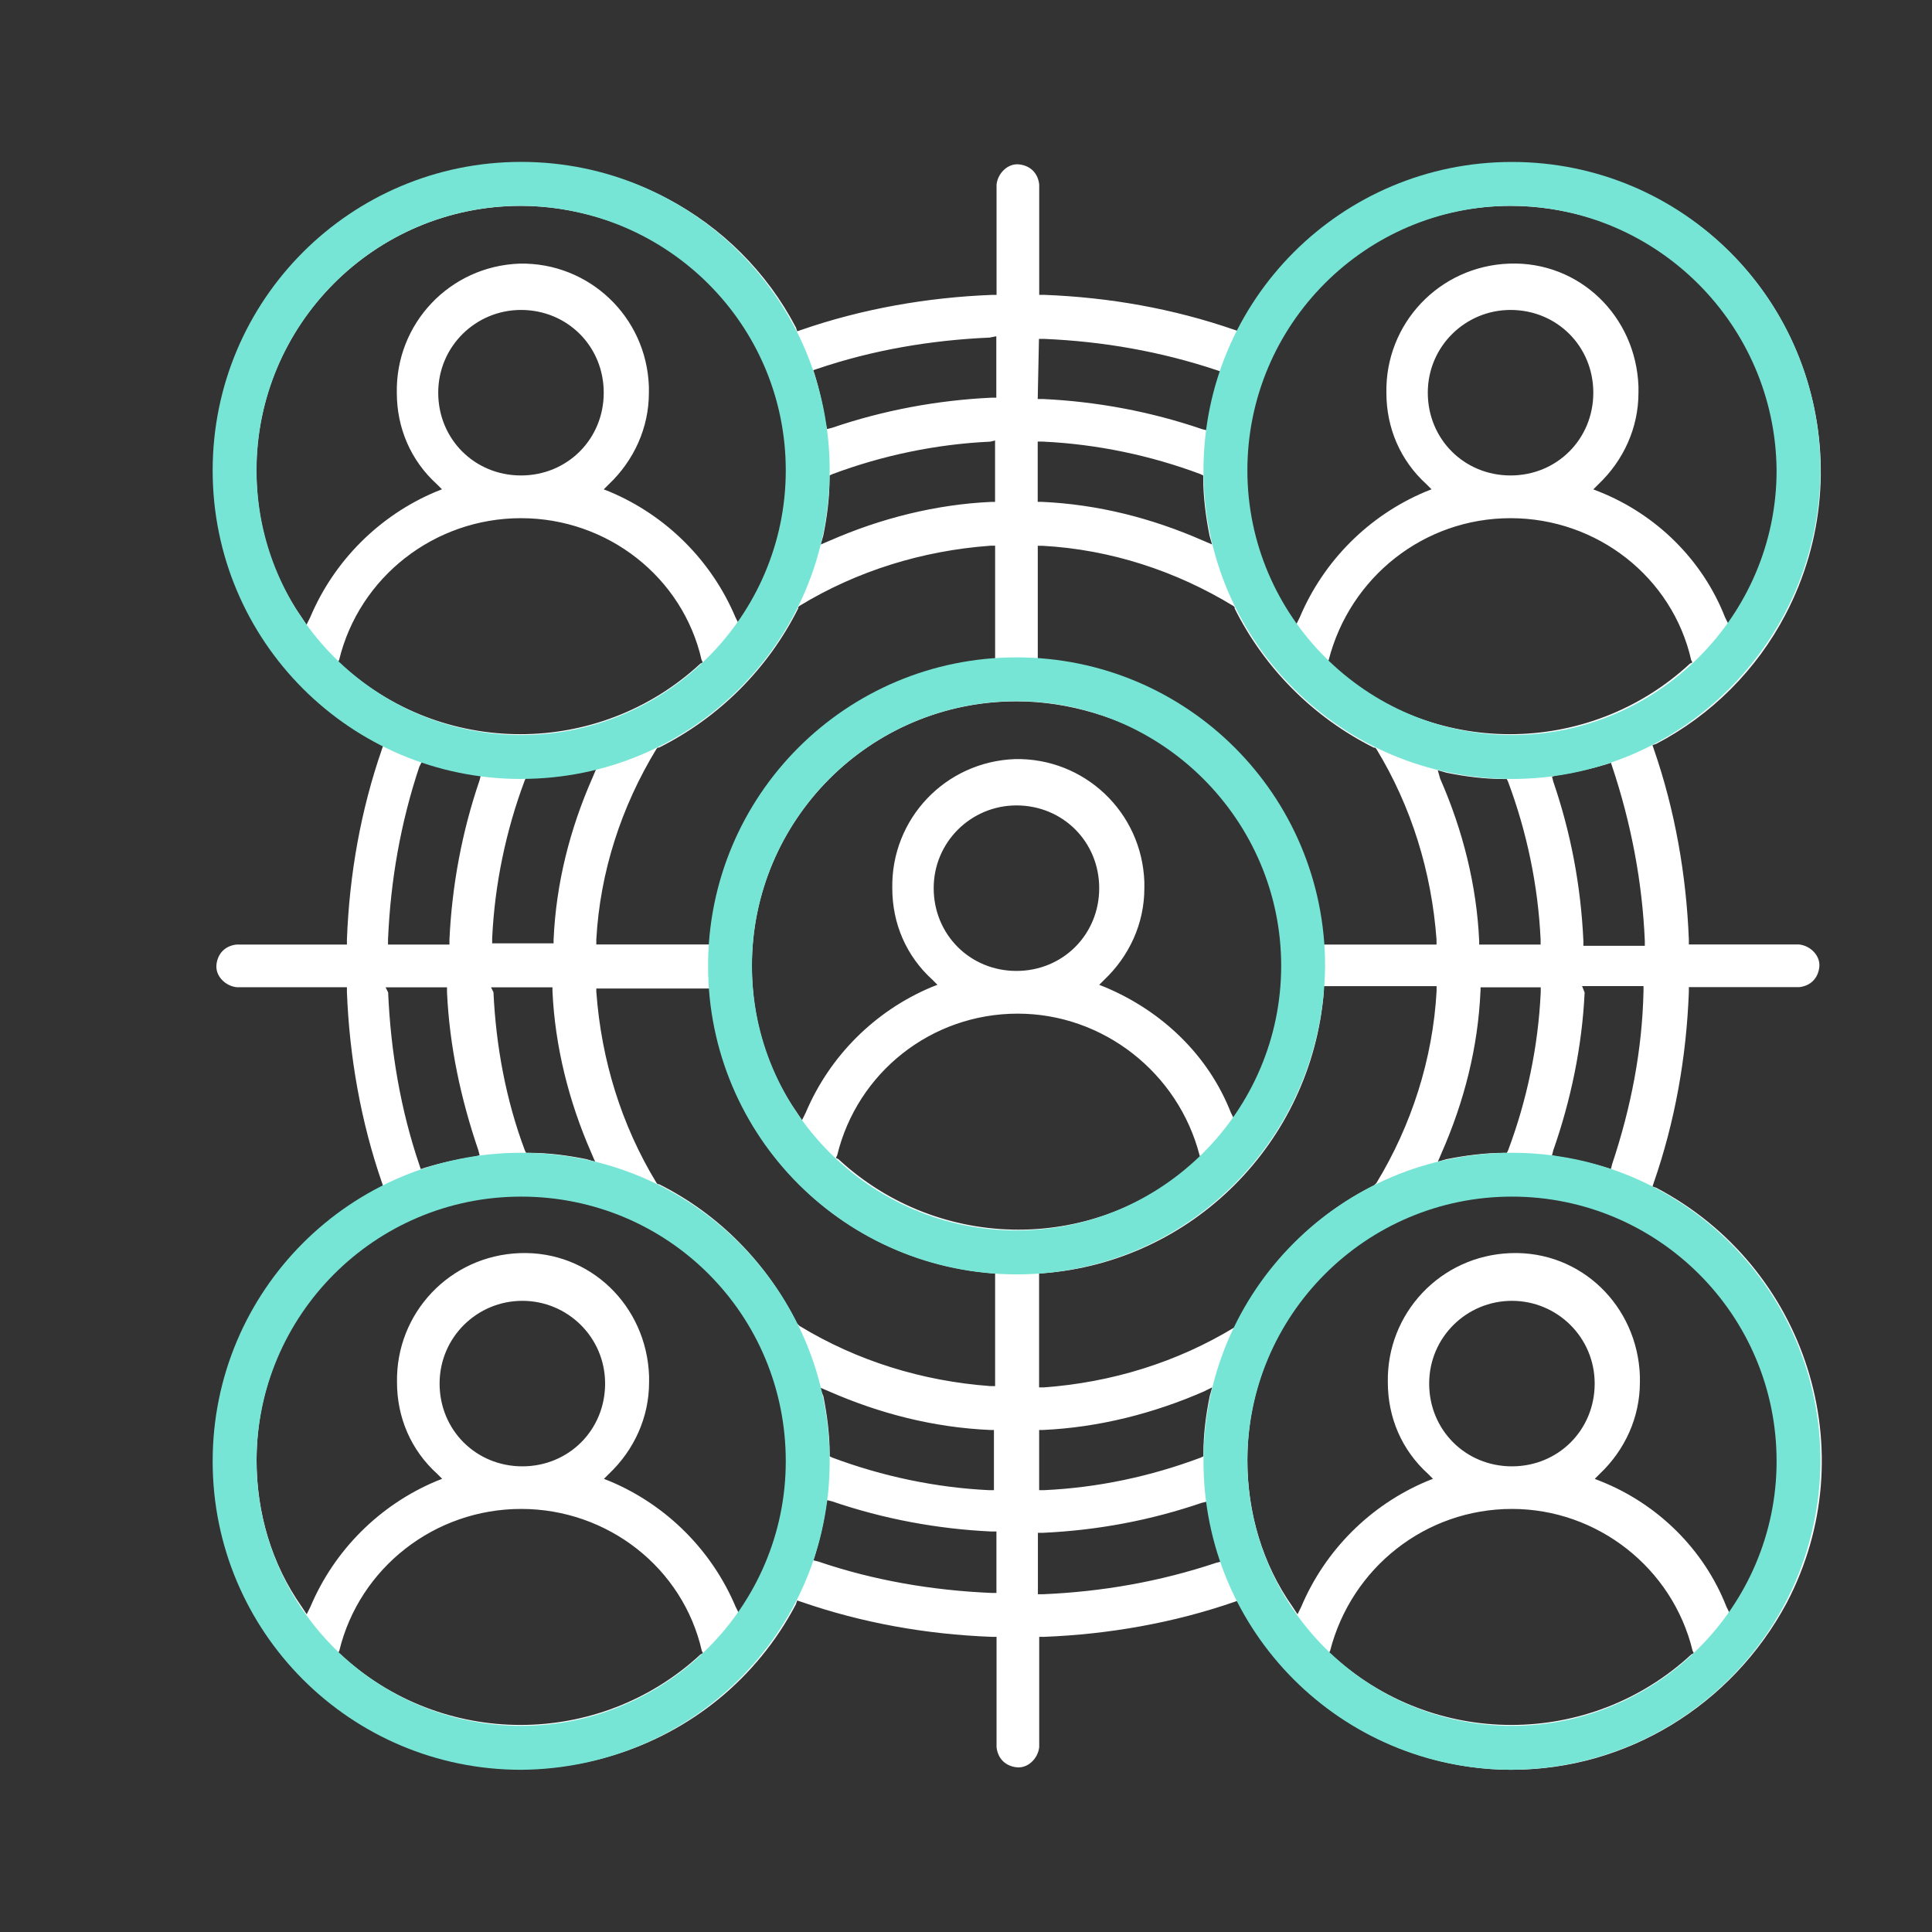
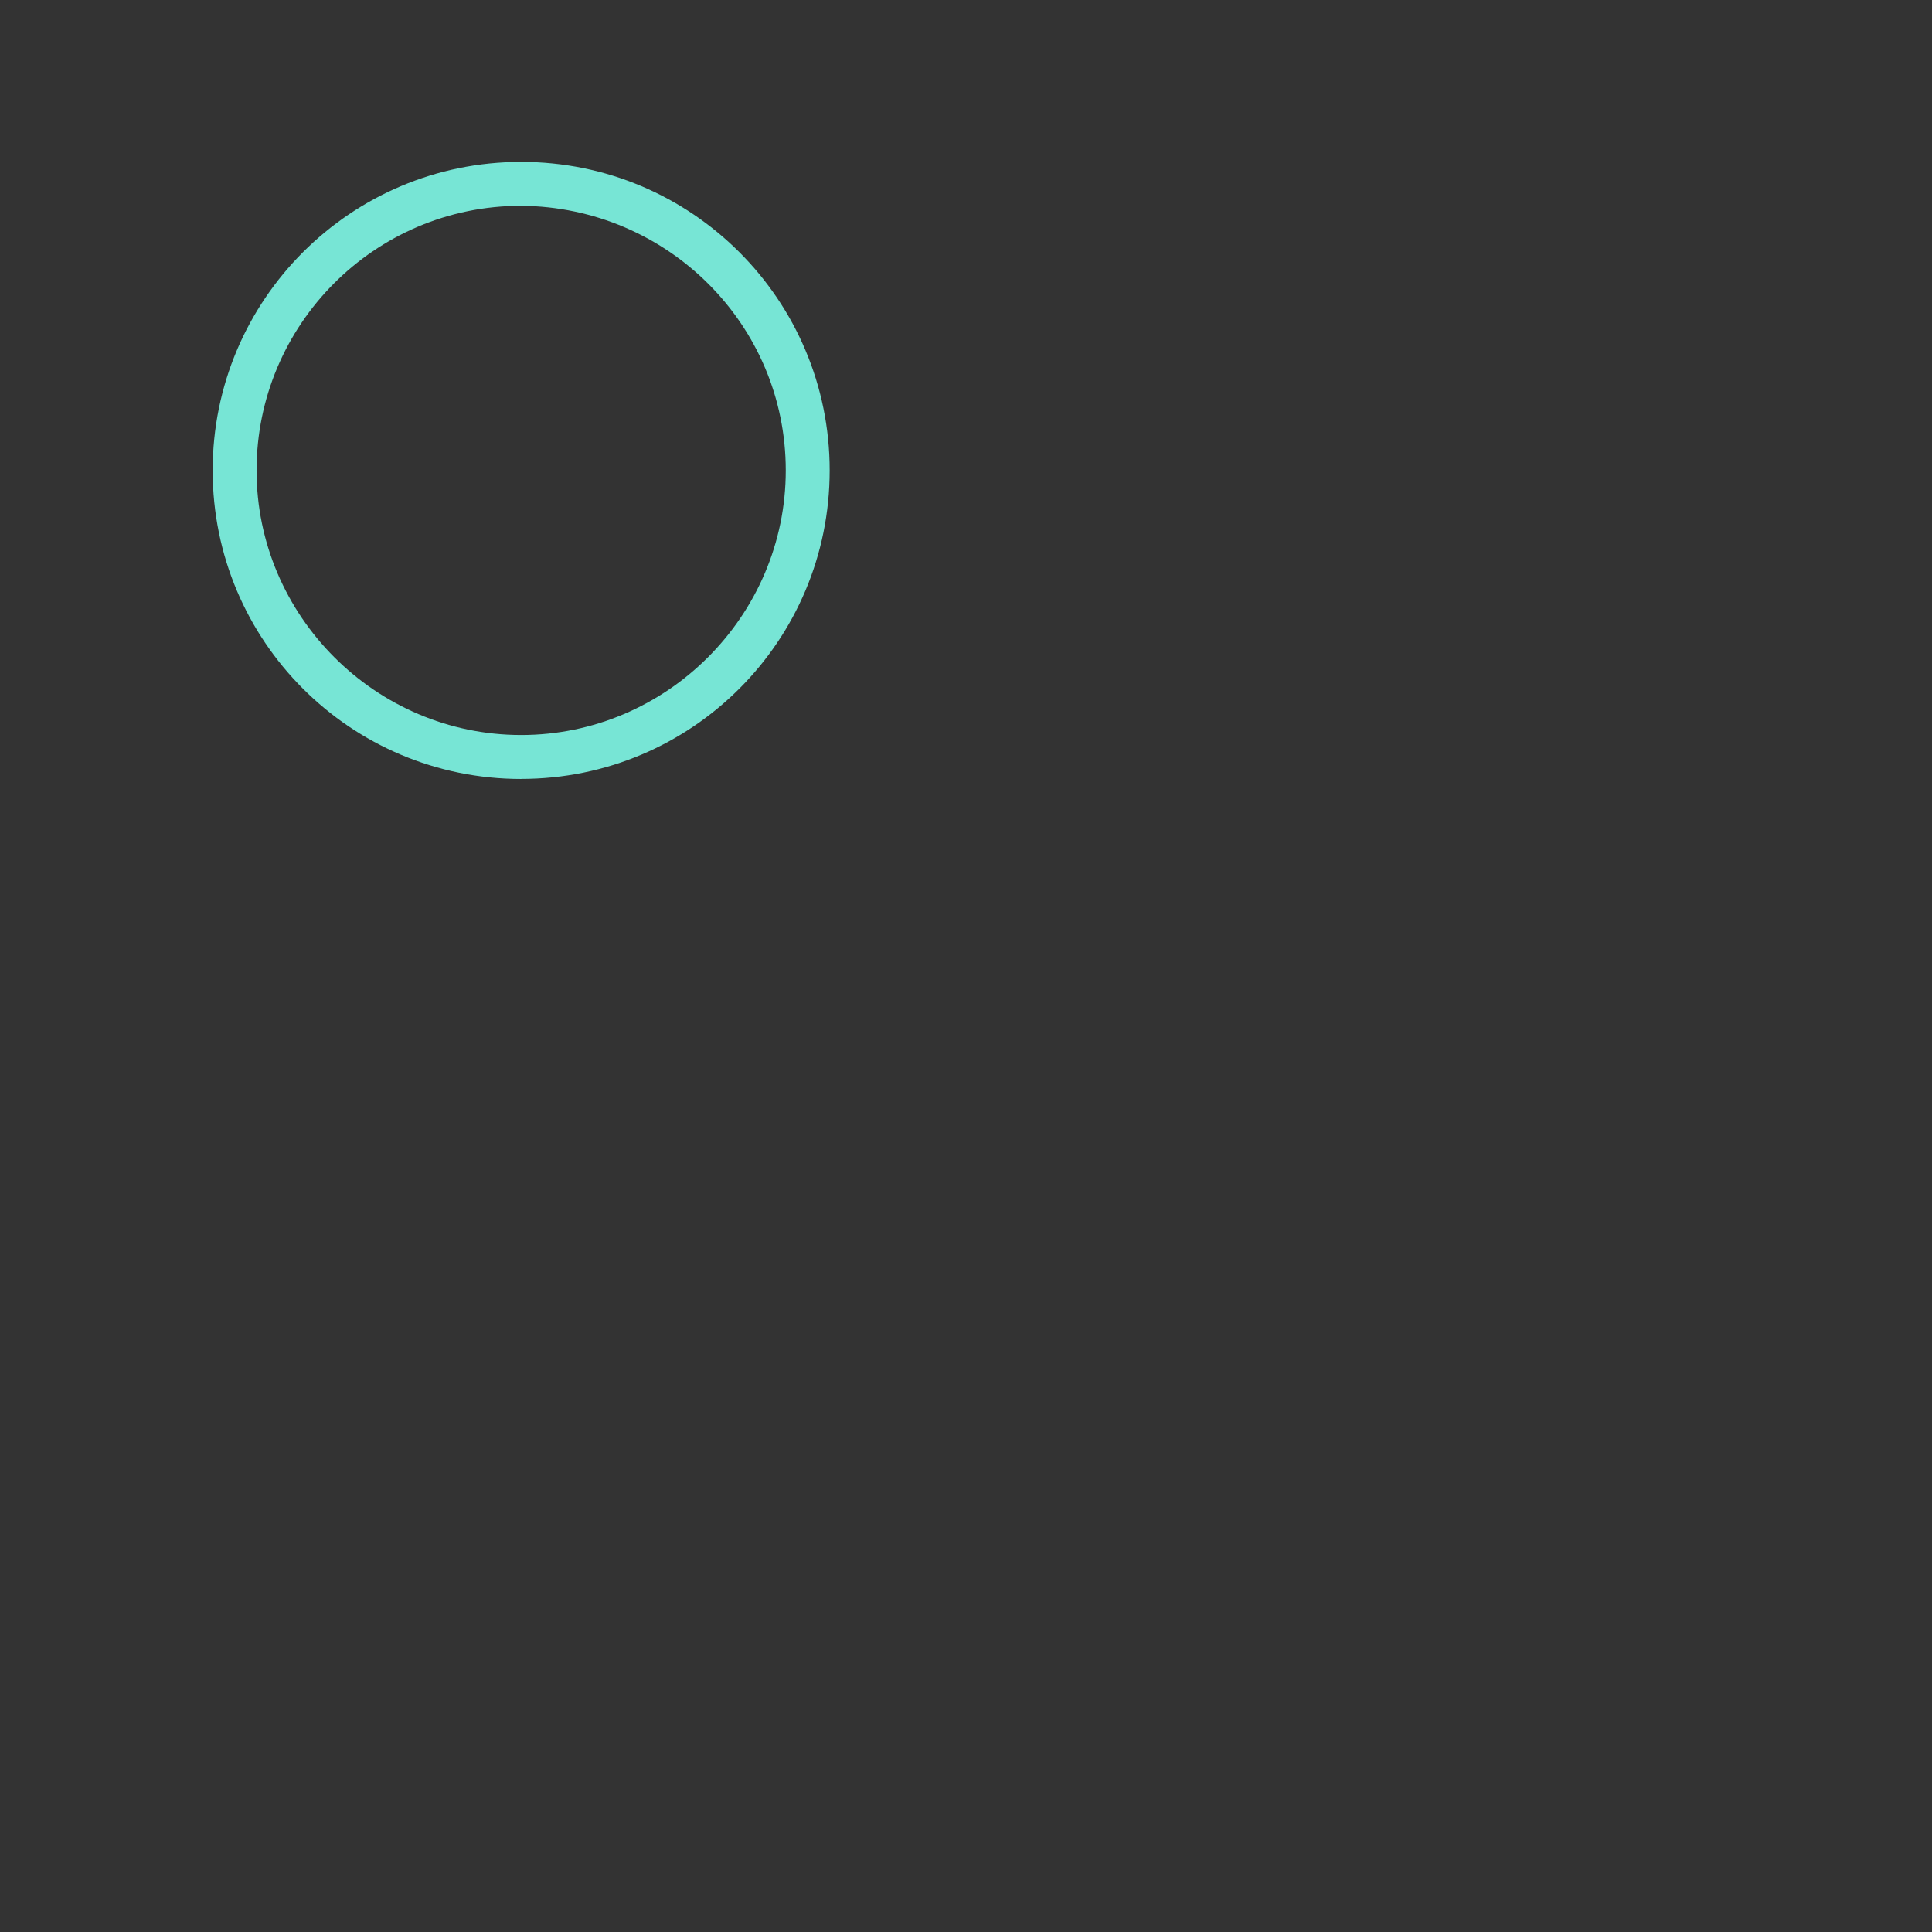
<svg xmlns="http://www.w3.org/2000/svg" id="Layer_1" viewBox="0 0 309.8 309.8">
  <rect x="0" y="0" width="309.8" height="309.8" fill="#333333" stroke="none" />
  <defs>
    <style>.cls-1{fill:#fff;}.cls-2{fill:#77e5d5;}</style>
  </defs>
-   <path class="cls-1" d="M242.45,283.79c-18.3,0-35.19-10.26-43.64-26.55l-.2-.6-.6,.2c-9.85,3.42-20.31,5.23-30.57,5.63h-.8v17.7c-.2,1.81-1.81,3.42-3.62,3.22-1.81-.2-3.02-1.41-3.22-3.22v-17.7h-.8c-10.46-.4-20.71-2.21-30.57-5.63l-.6-.2-.2,.6c-12.67,24.13-42.64,33.38-66.77,20.71-24.13-12.67-33.38-42.64-20.71-66.77,4.63-8.85,11.87-16.09,20.71-20.71l.6-.2-.2-.6c-3.42-9.85-5.23-20.31-5.63-30.57v-.8h-17.7c-1.81-.2-3.42-1.81-3.22-3.62,.2-1.81,1.41-3.02,3.22-3.22h17.7v-.8c.4-10.46,2.21-20.71,5.63-30.57l.2-.6-.6-.2c-24.13-12.67-33.38-42.64-20.71-66.77,12.67-24.13,42.64-33.38,66.77-20.71,8.85,4.63,16.09,11.87,20.71,20.71l.2,.6,.6-.2c9.85-3.42,20.31-5.23,30.57-5.63h.8V29.58c.2-1.81,1.81-3.42,3.62-3.22,1.81,.2,3.02,1.41,3.22,3.22v17.7h.8c10.46,.4,20.71,2.21,30.57,5.63l.6,.2,.2-.6c12.67-24.13,42.64-33.38,66.77-20.71,24.13,12.67,33.38,42.64,20.71,66.77-4.63,8.85-11.87,16.09-20.71,20.71l-.6,.2,.2,.6c3.42,9.85,5.23,20.31,5.63,30.57v.8h17.7c1.81,.2,3.42,1.81,3.22,3.62-.2,1.81-1.41,3.02-3.22,3.22h-17.7v.8c-.4,10.46-2.21,20.71-5.63,30.57l-.2,.6,.6,.2c24.13,12.67,33.59,42.43,20.92,66.57-8.85,16.49-25.74,26.75-44.04,26.75h0Zm0-41.83c-13.88,0-25.74,9.45-29.16,22.73l-.2,.4,.4,.2c16.29,15.08,41.43,15.08,57.72,0l.4-.2-.2-.4c-3.22-13.27-15.28-22.73-28.96-22.73h0Zm-158.88,0c-13.88,0-25.94,9.45-29.16,22.73l-.2,.4,.4,.2c16.29,15.08,41.43,15.08,57.72,0l.4-.2-.2-.4c-3.02-13.27-15.08-22.73-28.96-22.73h0Zm158.88-50.28c-23.53,0-42.43,19.11-42.43,42.43,0,8.45,2.41,16.69,7.24,23.53l.8,1.21,.6-1.21c3.82-9.05,11.06-16.29,20.11-20.11l1.01-.4-.8-.8c-4.22-3.82-6.44-9.05-6.44-14.68-.2-11.06,8.45-20.31,19.71-20.71,11.26-.4,20.31,8.45,20.71,19.71v1.01c0,5.63-2.41,10.86-6.44,14.68l-.8,.8,1.01,.4c9.05,3.62,16.49,10.86,20.11,20.11l.6,1.21,.8-1.21c13.07-19.51,7.84-45.85-11.66-58.93-7.44-4.42-15.69-6.84-24.13-7.04h0Zm-158.88,0c-23.53,0-42.43,19.11-42.43,42.43,0,8.45,2.41,16.69,7.24,23.53l.8,1.21,.6-1.21c3.82-9.05,11.06-16.29,20.11-20.11l1.01-.4-.8-.8c-4.22-3.82-6.44-9.05-6.44-14.68-.2-11.06,8.45-20.31,19.71-20.71,11.26-.4,20.31,8.45,20.71,19.71v1.01c0,5.63-2.41,10.86-6.44,14.68l-.8,.8,1.01,.4c9.05,3.82,16.29,11.06,20.11,20.11l.6,1.21,.8-1.21c13.07-19.51,7.84-45.85-11.66-58.93-7.44-4.42-15.69-6.84-24.13-7.04h0Zm48.87,49.88c-.4,2.82-1.01,5.43-1.81,8.04l-.2,.6,.8,.2c8.85,3.02,18.3,4.63,27.75,5.03h.8v-9.85h-.8c-8.65-.4-17.3-2.01-25.54-4.83l-.8-.2-.2,1.01Zm60.33-.6c-8.25,2.82-16.69,4.42-25.54,4.83h-.8v9.85h.8c9.45-.4,18.7-2.01,27.75-5.03l.8-.2-.2-.8c-.8-2.61-1.41-5.23-1.81-8.04l-.2-.8-.8,.2Zm-60.74-17.09c.6,3.02,1.01,6.23,1.01,9.25v.4l.4,.2c8.04,3.02,16.69,4.83,25.14,5.23h.8v-9.65h-.6c-9.05-.4-17.7-2.61-25.94-6.23l-1.41-.6,.6,1.41Zm61.14-.8c-8.25,3.62-17.09,5.83-25.94,6.23h-.6v9.65h.8c8.65-.4,17.09-2.21,25.14-5.23l.4-.2v-.4c0-3.22,.4-6.23,1.01-9.25l.4-1.41-1.21,.6Zm49.27-14.48c-7.24,0-13.27,5.83-13.27,13.27s5.83,13.27,13.27,13.27,13.27-5.83,13.27-13.27-6.03-13.27-13.27-13.27h0Zm-158.68,0c-7.24,0-13.27,5.83-13.27,13.27s5.83,13.27,13.27,13.27,13.27-5.83,13.27-13.27-6.03-13.27-13.27-13.27c0,0-.2,0,0,0h0Zm128.51-49.47c-2.01,24.13-21.12,43.24-45.05,45.05h-.6v18.3h.8c10.86-.8,21.32-4.02,30.57-9.65l.2-.2v-.2c4.83-9.65,12.47-17.5,22.12-22.32l.2-.2,.2-.2c5.63-9.25,9.05-19.91,9.65-30.77v-.8h-18.1v1.01Zm-116.64,0c.8,10.86,4.02,21.32,9.65,30.57l.2,.2h.2c9.65,4.83,17.3,12.67,22.12,22.32l.2,.2,.2,.2c9.25,5.63,19.71,8.85,30.57,9.65h.8v-18.1h-.6c-24.13-2.01-43.24-21.12-45.05-45.05v-.6h-18.3v.6Zm67.57,3.42c-13.88,0-25.74,9.45-28.96,22.73l-.2,.4,.4,.2c16.29,15.08,41.43,15.08,57.72,0l.4-.2-.2-.4c-3.42-13.27-15.49-22.73-29.16-22.73h0Zm90.9-3.42c-.4,8.65-2.21,17.3-5.03,25.34l-.2,.8,.8,.2c2.82,.4,5.43,1.01,8.04,1.81l.6,.2,.2-.8c3.02-9.05,4.83-18.3,5.03-27.75v-.8h-9.85l.4,1.01Zm-191.86,0c.4,9.45,2.01,18.9,5.03,27.75l.2,.6,.6-.2c2.61-.8,5.43-1.41,8.04-1.81l.8-.2-.2-.8c-2.82-8.25-4.63-16.69-5.03-25.34v-.8h-9.85l.4,.8Zm16.89,0c.4,8.65,2.01,17.3,5.03,25.34l.2,.4h.4c3.22,0,6.23,.4,9.25,1.01l1.41,.4-.6-1.41c-3.62-8.25-5.83-17.09-6.23-25.94v-.6h-9.85l.4,.8Zm158.27-.2c-.4,9.05-2.61,17.7-6.23,25.94l-.6,1.41,1.41-.4c3.02-.6,6.23-1.01,9.25-1.01h.4l.2-.4c3.02-8.04,4.83-16.69,5.23-25.34v-.8h-9.65v.6Zm-74.41-46.46c-23.53,0-42.43,19.11-42.43,42.43,0,8.45,2.41,16.69,7.24,23.53l.8,1.21,.6-1.21c3.82-9.05,11.06-16.29,20.11-20.11l1.01-.4-.8-.8c-4.22-3.82-6.44-9.05-6.44-14.68-.2-11.06,8.45-20.31,19.71-20.71,11.06-.2,20.31,8.45,20.71,19.71v1.01c0,5.63-2.41,10.86-6.44,14.68l-.8,.8,1.01,.4c9.05,3.82,16.49,10.86,20.11,20.11l.6,1.21,.8-1.21c13.07-19.51,7.84-45.85-11.66-58.93-7.44-4.42-15.69-7.04-24.13-7.04h0Zm0,16.69c-7.24,0-13.27,5.83-13.27,13.27s5.83,13.27,13.27,13.27,13.27-5.83,13.27-13.27-5.83-13.27-13.27-13.27h0Zm94.72-6.64c-2.61,.8-5.43,1.41-8.04,1.81l-.8,.2,.2,.8c2.82,8.25,4.42,16.69,4.83,25.54v.8h9.85v-.8c-.4-9.45-2.21-18.9-5.23-27.95l-.2-.6-.6,.2Zm-26.75,2.41c3.62,8.25,5.83,17.09,6.23,25.94v.6h9.85v-.8c-.4-8.65-2.21-17.3-5.23-25.34l-.2-.4h-.4c-3.22,0-6.23-.4-9.25-1.01l-1.41-.4,.4,1.41Zm-64.56-19.11h.6c24.13,2.01,43.24,21.12,45.05,45.05v.6h18.3v-.8c-.8-10.86-4.02-21.32-9.65-30.57l-.2-.2h-.2c-9.65-4.83-17.5-12.67-22.32-22.32v-.2l-.2-.2c-9.25-5.63-19.71-9.05-30.57-9.65h-.8v18.3Zm-7.64-18.3c-10.86,.8-21.32,4.02-30.57,9.65l-.2,.2v.2c-4.83,9.65-12.67,17.5-22.32,22.32h-.2l-.2,.2c-5.63,9.25-9.05,19.71-9.65,30.57v.8h18.3v-.6c2.01-24.13,21.12-43.24,45.05-45.05h.6v-18.3h-.8Zm-64.76,36.2c-3.02,.6-6.23,1.01-9.25,1.01h-.4l-.2,.4c-3.02,8.04-4.83,16.69-5.23,25.34v.8h9.85v-.6c.4-9.05,2.61-17.7,6.23-25.94l.6-1.41-1.61,.4Zm-26.75-.8c-3.02,9.05-4.63,18.3-5.03,27.75v.8h9.85v-.8c.4-8.65,2.01-17.3,4.83-25.54l.2-.8-.8-.2c-2.82-.4-5.43-1.01-8.04-1.81l-.6-.2-.4,.8Zm174.97-39.82c-13.88,0-25.74,9.45-29.16,22.73l-.2,.4,.4,.2c16.29,15.08,41.43,15.08,57.72,0l.4-.2-.2-.4c-3.02-13.27-15.08-22.73-28.96-22.73h0Zm-158.68,0c-13.88,0-25.94,9.45-29.16,22.73l-.2,.4,.4,.2c16.29,15.08,41.43,15.08,57.72,0l.4-.2-.2-.4c-3.02-13.27-15.08-22.73-28.96-22.73h0Zm0-50.08c-23.53,0-42.43,19.11-42.43,42.43,0,8.45,2.41,16.69,7.24,23.53l.8,1.21,.6-1.21c3.82-9.05,11.06-16.29,20.11-20.11l1.01-.4-.8-.8c-4.22-3.82-6.44-9.05-6.44-14.68-.2-11.06,8.45-20.31,19.71-20.71,11.06-.2,20.31,8.45,20.71,19.71v1.01c0,5.63-2.41,10.86-6.44,14.68l-.8,.8,1.01,.4c9.05,3.82,16.29,11.06,20.11,20.11l.6,1.21,.8-1.21c13.07-19.51,7.84-45.85-11.66-58.93-7.44-4.42-15.69-7.04-24.13-7.04h0Zm158.68,0c-23.53,0-42.43,19.11-42.43,42.43,0,8.45,2.41,16.69,7.24,23.53l.8,1.21,.6-1.21c3.82-9.05,11.06-16.29,20.11-20.11l1.01-.4-.8-.8c-4.22-3.82-6.44-9.05-6.44-14.68-.2-11.06,8.45-20.31,19.71-20.71,11.26-.4,20.31,8.45,20.71,19.71v1.01c0,5.63-2.41,10.86-6.44,14.68l-.8,.8,1.01,.4c9.05,3.62,16.49,10.86,20.11,20.11l.6,1.21,.8-1.21c13.07-19.51,7.84-45.85-11.66-58.93-7.24-4.42-15.49-7.04-24.13-7.04h0Zm-75.82,47.46h.6c9.05,.4,17.7,2.61,25.94,6.23l1.41,.6-.4-1.41c-.6-3.02-1.01-6.23-1.01-9.25v-.4l-.4-.2c-8.04-3.02-16.69-4.83-25.34-5.23h-.8v9.65Zm-7.64-9.65c-8.65,.4-17.3,2.21-25.34,5.23l-.4,.2v.4c0,3.22-.4,6.23-1.01,9.25l-.4,1.41,1.41-.6c8.25-3.62,17.09-5.83,25.94-6.23h.6v-9.85l-.8,.2Zm83.46-21.12c-7.24,0-13.27,5.83-13.27,13.27s5.83,13.27,13.27,13.27,13.27-5.83,13.27-13.27-5.83-13.27-13.27-13.27h0Zm-158.68,0c-7.24,0-13.27,5.83-13.27,13.27s5.83,13.27,13.27,13.27,13.27-5.83,13.27-13.27-5.83-13.27-13.27-13.27h0Zm82.86,14.28h.8c8.65,.4,17.3,2.01,25.54,4.83l.8,.2,.2-.8c.4-2.82,1.01-5.43,1.81-8.04l.2-.6-.6-.2c-9.05-3.02-18.3-4.63-27.75-5.03h-.8l-.2,9.65Zm-7.64-9.85c-9.45,.4-18.9,2.01-27.75,5.03l-.6,.2,.2,.6c.8,2.61,1.41,5.43,1.81,8.04l.2,.8,.8-.2c8.25-2.82,16.89-4.42,25.54-4.83h.8v-9.85l-1.01,.2Z" />
  <g>
-     <path class="cls-2" d="M242.45,124.91c-27.35,0-49.47-22.12-49.47-49.47s22.12-49.47,49.47-49.47,49.47,22.12,49.47,49.47h0c-.2,27.35-22.32,49.47-49.47,49.47Zm0-91.91c-23.53,0-42.43,19.11-42.43,42.43s19.11,42.43,42.43,42.43,42.43-19.11,42.43-42.43h0c-.2-23.33-19.11-42.23-42.43-42.43h0Z" />
    <path class="cls-2" d="M83.57,124.91c-27.35,0-49.47-22.12-49.47-49.47S56.22,25.96,83.57,25.96s49.47,22.12,49.47,49.47h0c0,27.35-22.12,49.47-49.47,49.47Zm0-91.91c-23.53,0-42.43,19.11-42.43,42.43s19.11,42.43,42.43,42.43,42.43-19.11,42.43-42.43h0c0-23.33-18.9-42.23-42.43-42.43h0Z" />
-     <path class="cls-2" d="M242.45,283.79c-27.35,0-49.47-22.12-49.47-49.47s22.12-49.47,49.47-49.47,49.47,22.12,49.47,49.47h0c-.2,27.35-22.32,49.27-49.47,49.47Zm0-91.91c-23.53,0-42.43,19.11-42.43,42.43s19.11,42.43,42.43,42.43,42.43-19.11,42.43-42.43h0c0-23.53-19.11-42.43-42.43-42.43h0Z" />
-     <path class="cls-2" d="M163.01,204.35c-27.35,0-49.47-22.12-49.47-49.47s22.12-49.47,49.47-49.47,49.47,22.12,49.47,49.47h0c-.2,27.35-22.12,49.47-49.47,49.47Zm0-91.91c-23.53,0-42.43,19.11-42.43,42.43s19.11,42.43,42.43,42.43,42.43-19.11,42.43-42.43h0c0-23.33-19.11-42.43-42.43-42.43h0Z" />
-     <path class="cls-2" d="M83.57,283.79c-27.35,0-49.47-22.12-49.47-49.47s22.12-49.47,49.47-49.47,49.47,22.12,49.47,49.47h0c0,27.35-22.12,49.27-49.47,49.47Zm0-91.91c-23.53,0-42.43,19.11-42.43,42.43s19.11,42.43,42.43,42.43,42.43-19.11,42.43-42.43h0c0-23.53-18.9-42.43-42.43-42.43h0Z" />
  </g>
</svg>